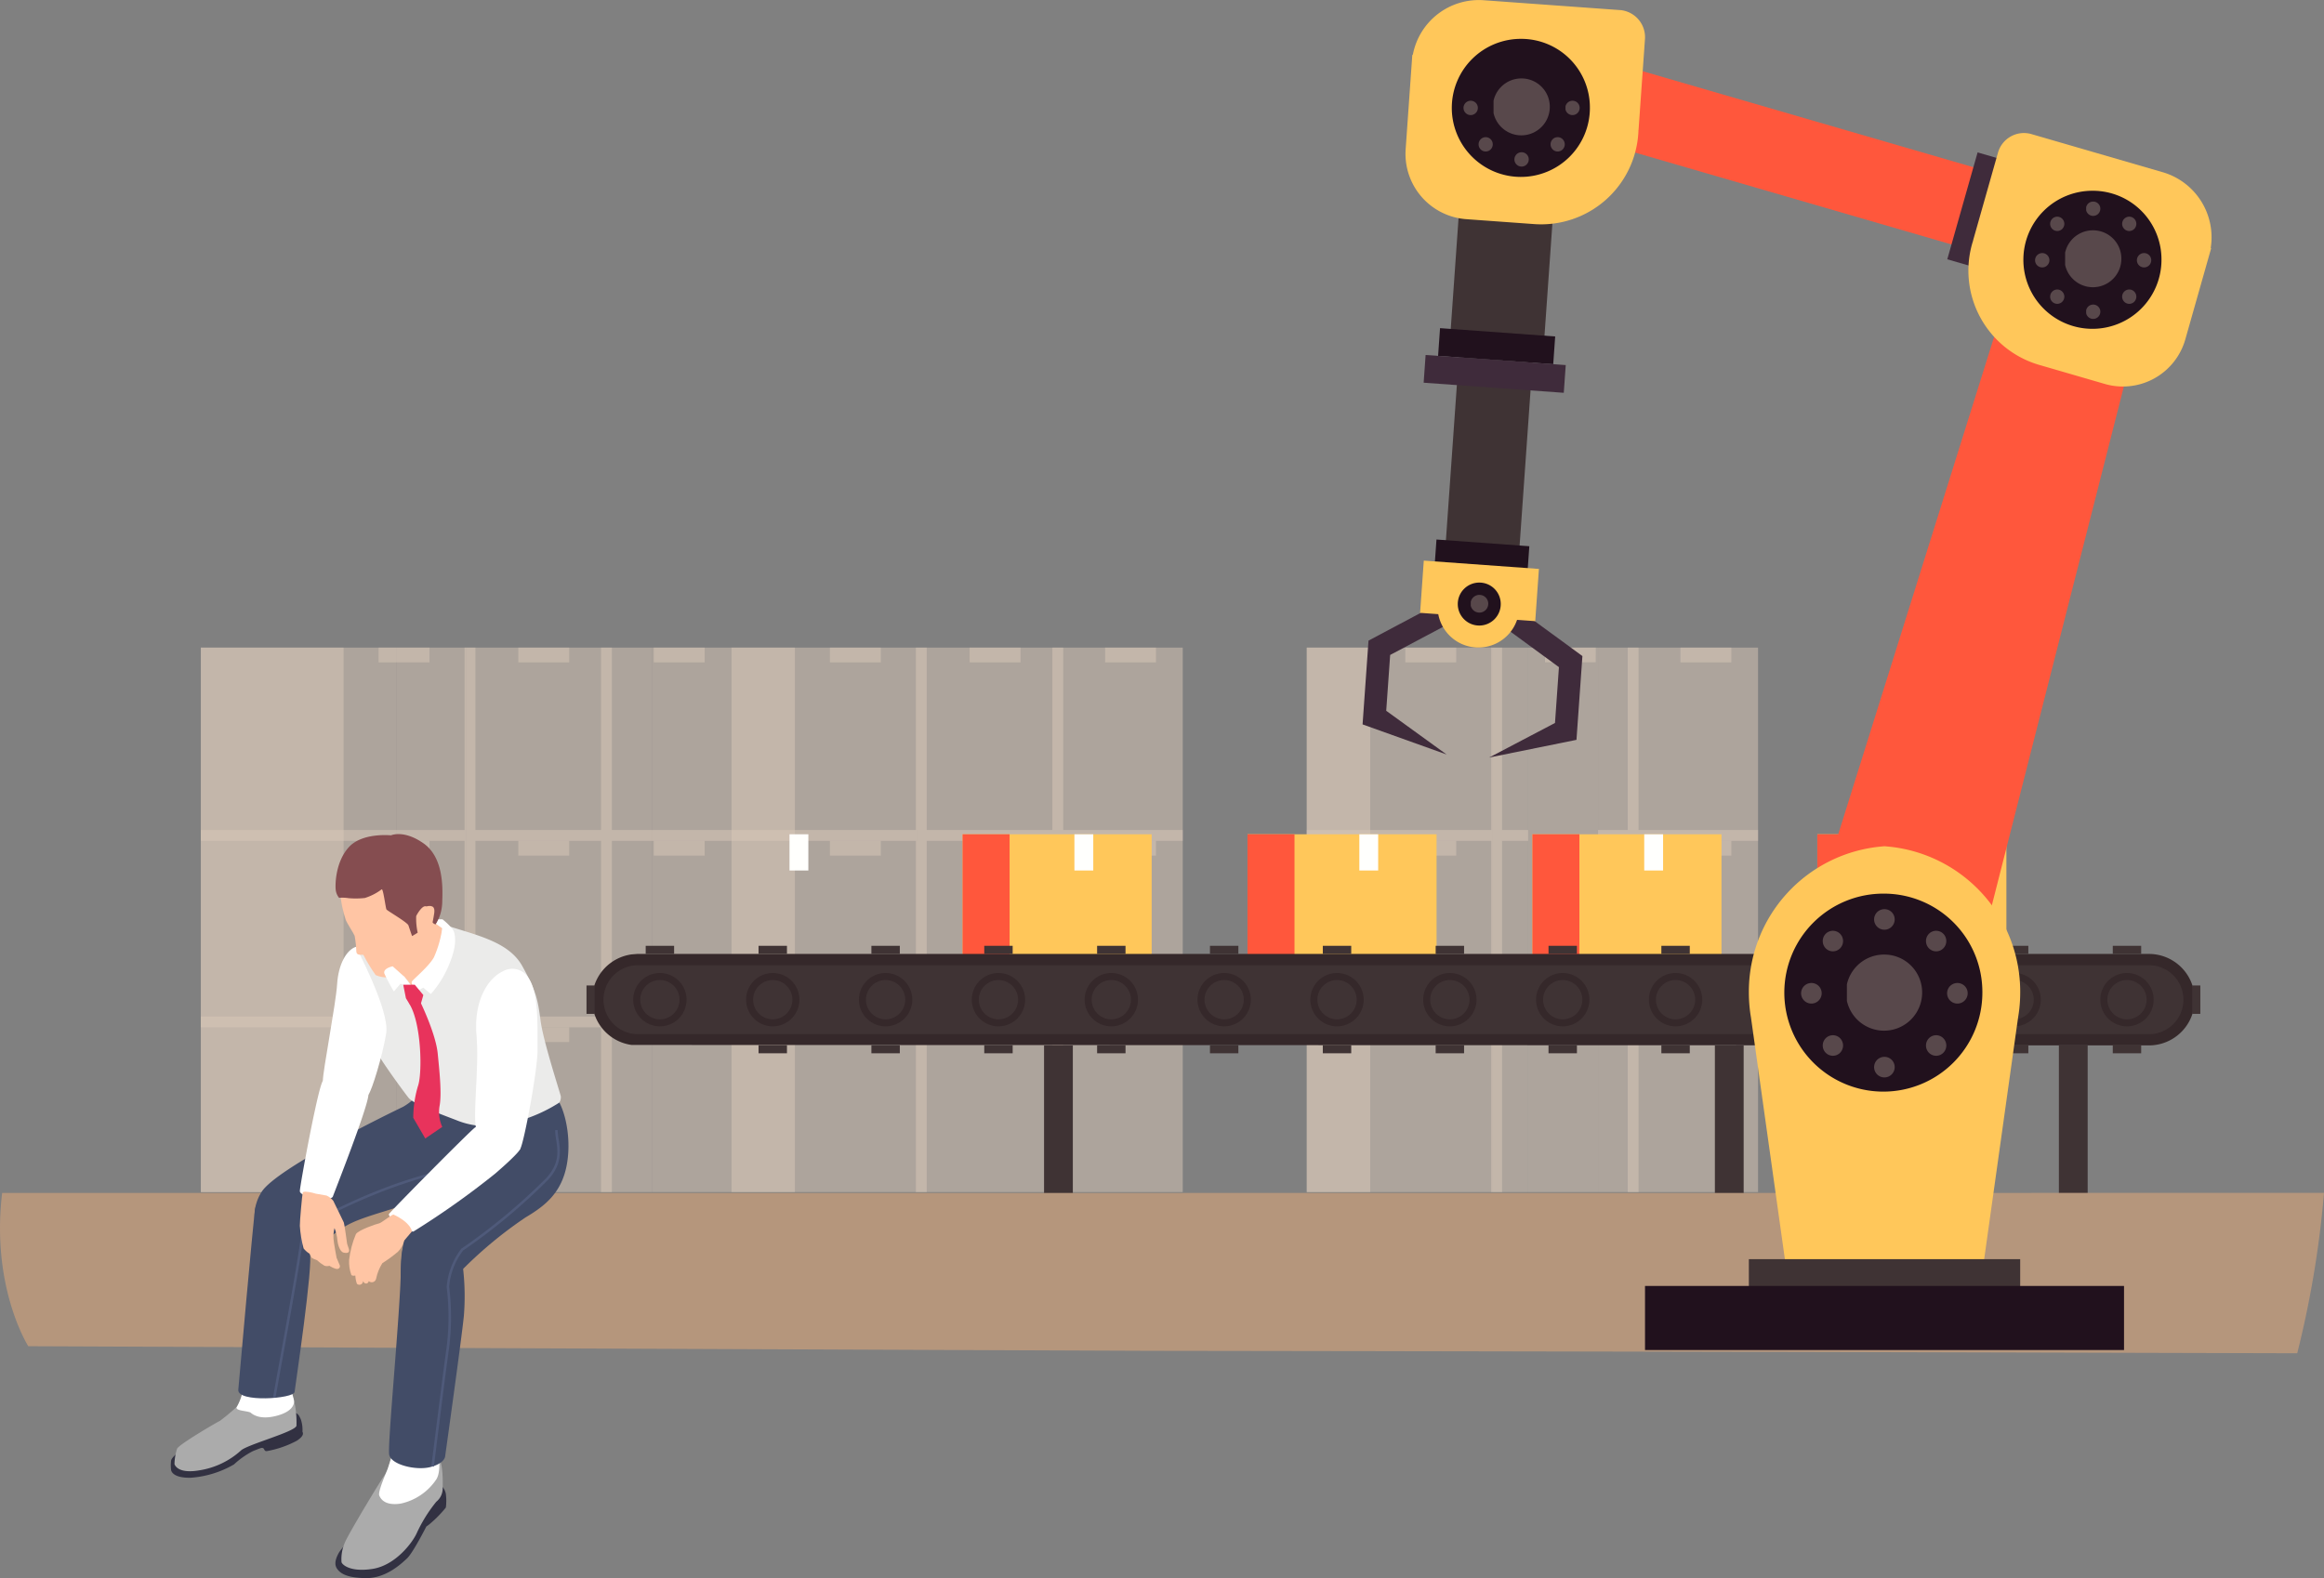
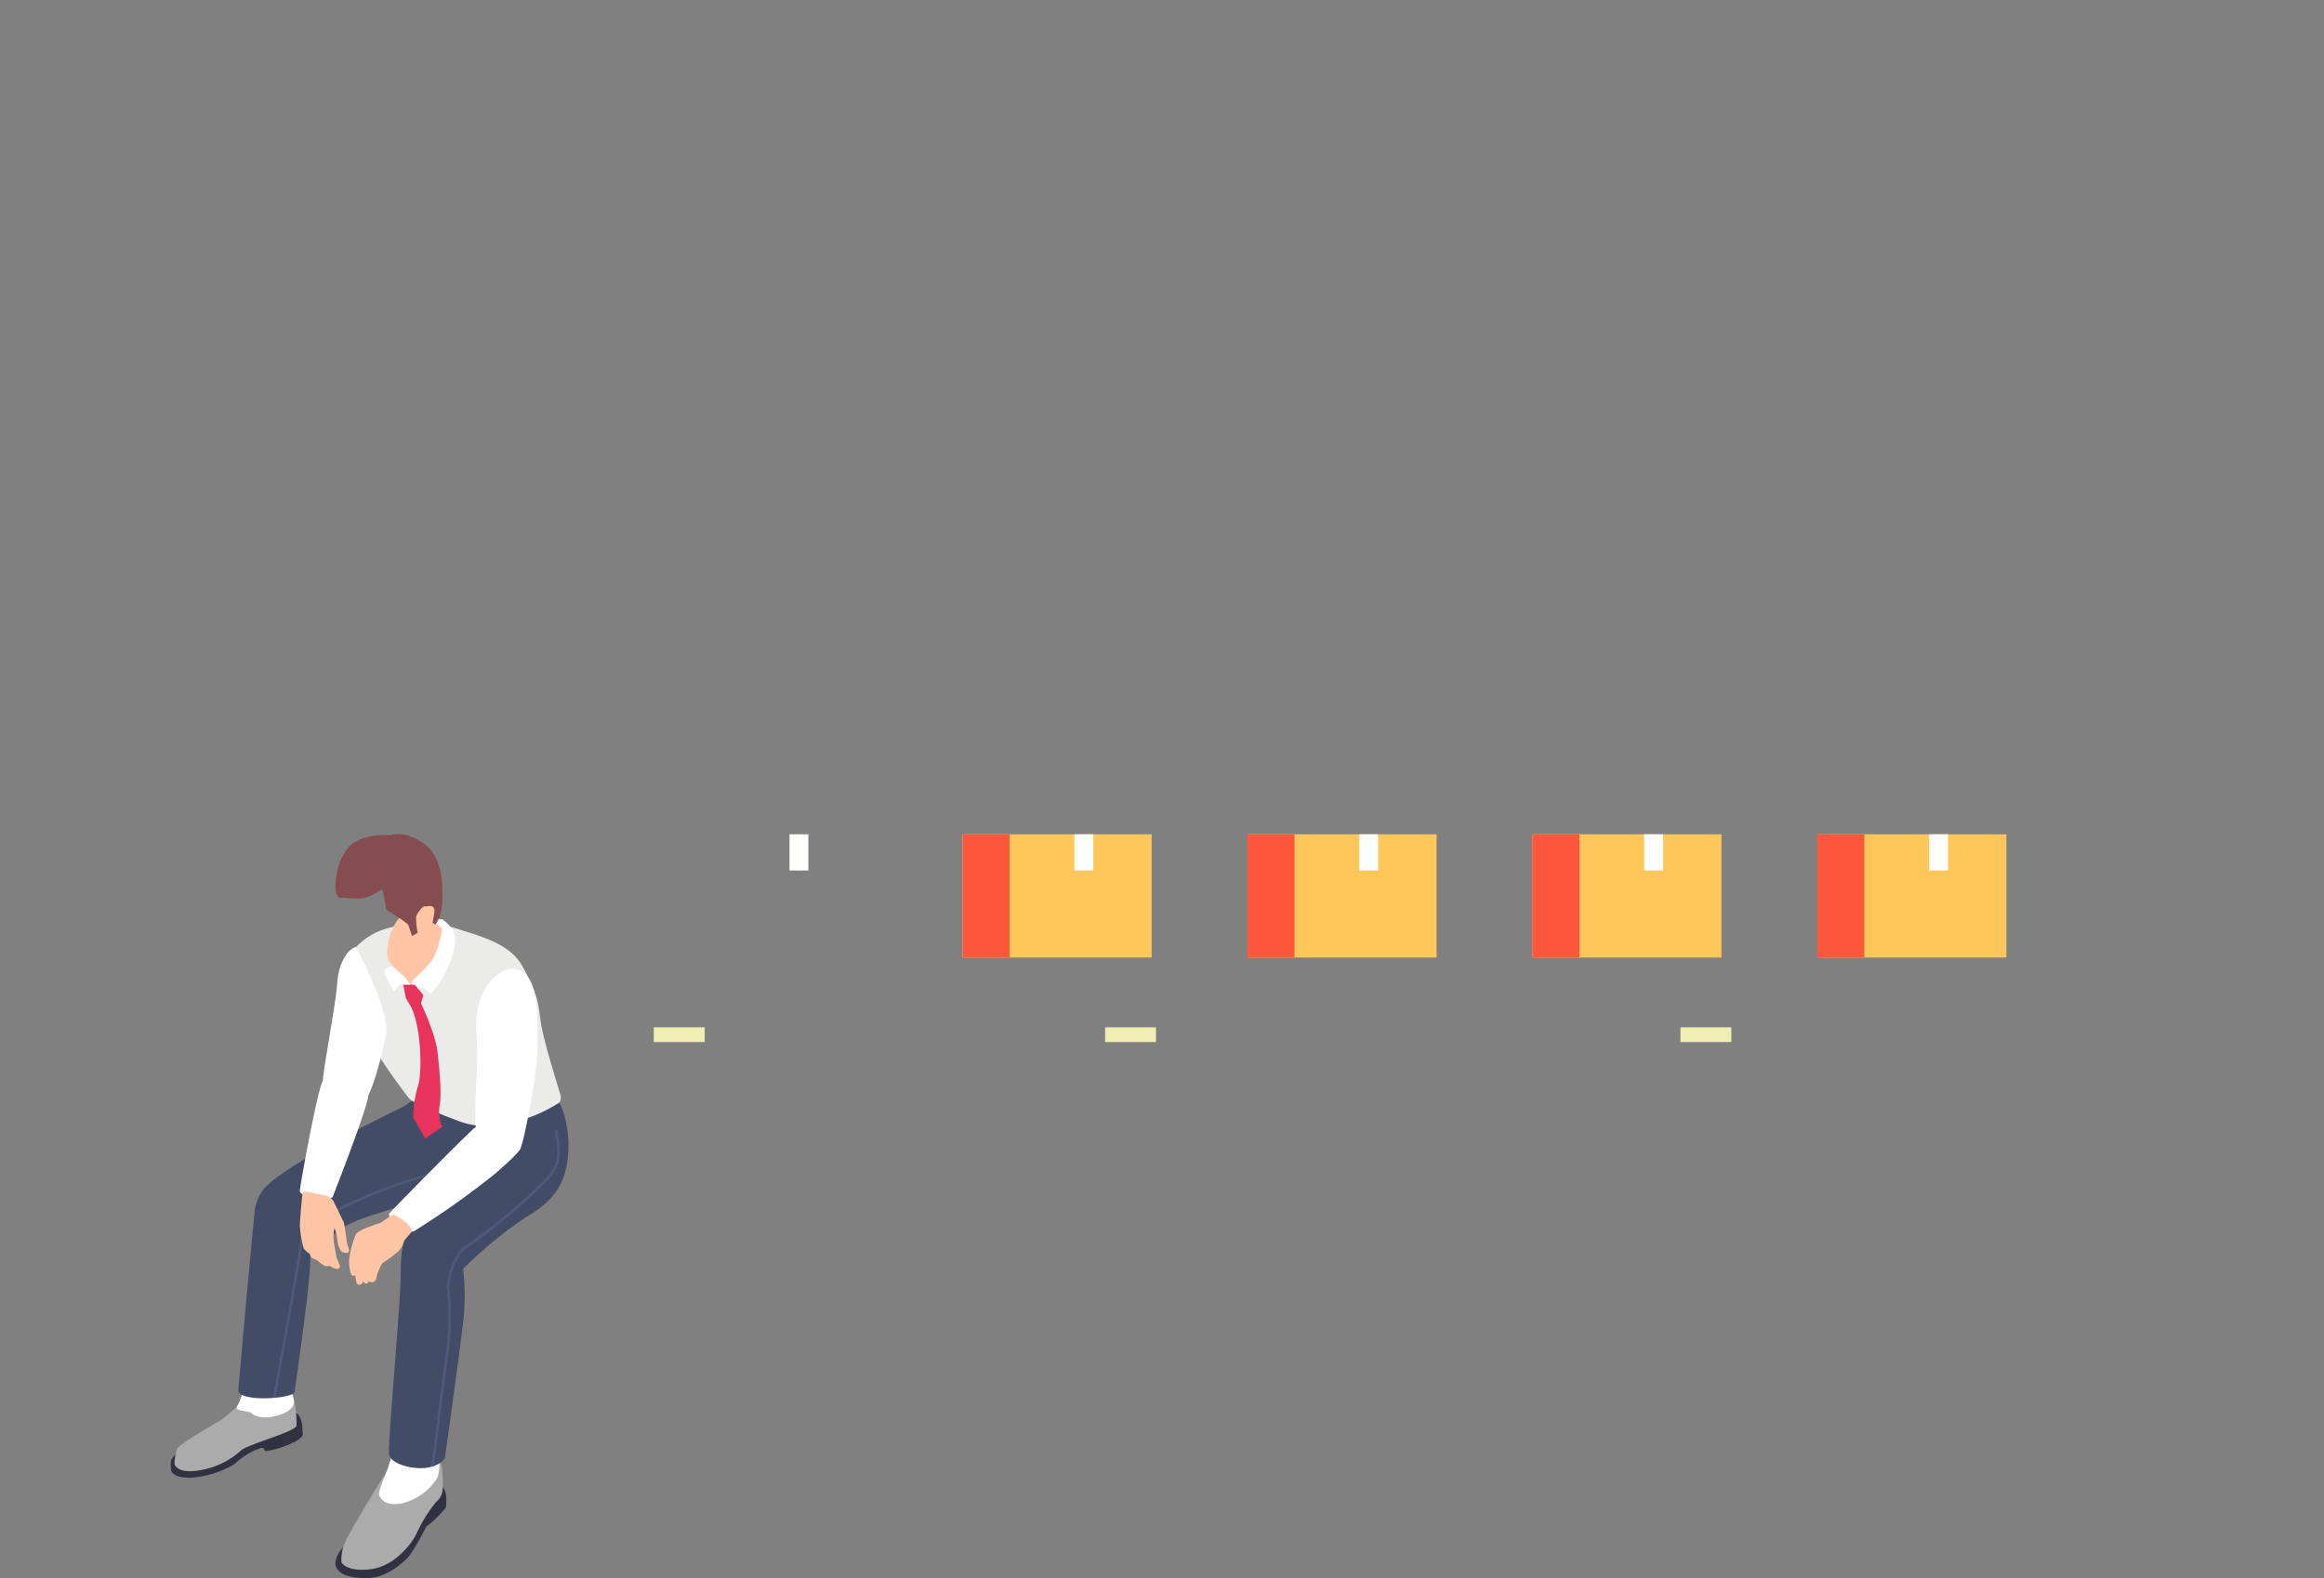
<svg xmlns="http://www.w3.org/2000/svg" xmlns:xlink="http://www.w3.org/1999/xlink" width="391.42" height="265.868" viewBox="0 0 391.42 265.868">
  <rect x="0" y="0" width="391.42" height="265.868" fill="#808080" stroke="none" />
  <defs>
    <clipPath id="clip-path">
      <rect id="長方形_1431" data-name="長方形 1431" width="391.42" height="227.984" fill="none" />
    </clipPath>
    <clipPath id="clip-path-2">
-       <rect id="長方形_1300" data-name="長方形 1300" width="391.42" height="227.983" fill="none" />
-     </clipPath>
+       </clipPath>
    <clipPath id="clip-path-3">
      <rect id="長方形_1278" data-name="長方形 1278" width="31.332" height="91.729" fill="none" />
    </clipPath>
    <clipPath id="clip-path-4">
      <rect id="長方形_1280" data-name="長方形 1280" width="44.68" height="91.729" fill="none" />
    </clipPath>
    <clipPath id="clip-path-5">
      <rect id="長方形_1281" data-name="長方形 1281" width="76.013" height="91.729" fill="none" />
    </clipPath>
    <clipPath id="clip-path-6">
      <rect id="長方形_1283" data-name="長方形 1283" width="10.687" height="91.729" fill="none" />
    </clipPath>
    <clipPath id="clip-path-7">
      <rect id="長方形_1285" data-name="長方形 1285" width="8.569" height="2.48" fill="none" />
    </clipPath>
    <clipPath id="clip-path-8">
      <rect id="長方形_1287" data-name="長方形 1287" width="8.57" height="2.48" fill="none" />
    </clipPath>
    <clipPath id="clip-path-16">
      <rect id="長方形_1303" data-name="長方形 1303" width="31.333" height="91.729" fill="none" />
    </clipPath>
    <clipPath id="clip-path-17">
      <rect id="長方形_1305" data-name="長方形 1305" width="5.958" height="91.729" fill="none" />
    </clipPath>
    <clipPath id="clip-path-18">
      <rect id="長方形_1307" data-name="長方形 1307" width="8.568" height="2.481" fill="none" />
    </clipPath>
    <clipPath id="clip-path-19">
      <rect id="長方形_1309" data-name="長方形 1309" width="26.95" height="91.729" fill="none" />
    </clipPath>
    <clipPath id="clip-path-20">
      <rect id="長方形_1310" data-name="長方形 1310" width="76.014" height="91.729" fill="none" />
    </clipPath>
    <clipPath id="clip-path-29">
      <rect id="長方形_1328" data-name="長方形 1328" width="32.908" height="91.729" fill="none" />
    </clipPath>
    <clipPath id="clip-path-30">
      <rect id="長方形_1330" data-name="長方形 1330" width="13.348" height="91.729" fill="none" />
    </clipPath>
    <clipPath id="clip-path-32">
      <rect id="長方形_1333" data-name="長方形 1333" width="89.362" height="91.729" fill="none" />
    </clipPath>
    <clipPath id="clip-path-33">
      <rect id="長方形_1335" data-name="長方形 1335" width="24.035" height="91.729" fill="none" />
    </clipPath>
    <clipPath id="clip-path-43">
      <rect id="長方形_1354" data-name="長方形 1354" width="11.771" height="91.729" fill="none" />
    </clipPath>
    <clipPath id="clip-path-44">
      <rect id="長方形_1356" data-name="長方形 1356" width="11.772" height="91.729" fill="none" />
    </clipPath>
    <clipPath id="clip-path-46">
      <rect id="長方形_1403" data-name="長方形 1403" width="12.672" height="12.823" fill="none" />
    </clipPath>
    <clipPath id="clip-path-47">
      <rect id="長方形_1404" data-name="長方形 1404" width="3.423" height="3.465" fill="none" />
    </clipPath>
    <clipPath id="clip-path-50">
      <rect id="長方形_1407" data-name="長方形 1407" width="3.425" height="3.465" fill="none" />
    </clipPath>
    <clipPath id="clip-path-55">
      <rect id="長方形_1412" data-name="長方形 1412" width="9.477" height="9.588" fill="none" />
    </clipPath>
    <clipPath id="clip-path-56">
      <rect id="長方形_1413" data-name="長方形 1413" width="9.475" height="9.588" fill="none" />
    </clipPath>
    <clipPath id="clip-path-57">
      <rect id="長方形_1414" data-name="長方形 1414" width="2.388" height="2.416" fill="none" />
    </clipPath>
    <clipPath id="clip-path-65">
      <rect id="長方形_1422" data-name="長方形 1422" width="2.948" height="2.983" fill="none" />
    </clipPath>
    <clipPath id="clip-path-66">
      <rect id="長方形_1423" data-name="長方形 1423" width="2.388" height="2.417" fill="none" />
    </clipPath>
    <clipPath id="clip-path-69">
      <rect id="長方形_1426" data-name="長方形 1426" width="2.388" height="2.415" fill="none" />
    </clipPath>
    <clipPath id="clip-path-71">
      <rect id="長方形_1141" data-name="長方形 1141" width="66.978" height="125.342" fill="none" />
    </clipPath>
    <clipPath id="clip-path-72">
      <path id="パス_4690" data-name="パス 4690" d="M12.66,33.94c-.073.234-.509,4.992-.476,5.562a18.647,18.647,0,0,0,.633,3.824,3.815,3.815,0,0,0,1,.885,6.981,6.981,0,0,0,.316.649,3.212,3.212,0,0,0,.931.441,7.375,7.375,0,0,0,1.265.933,1.384,1.384,0,0,0,.837.016s.949.617,1.408.523a.459.459,0,0,0,.348-.571l-.555-1.31s-.492-2.587-.519-3.24a5.89,5.89,0,0,1,.173-1.754,7.006,7.006,0,0,1,.491,2.086c.032.473.362,1.881,1.028,2.038s1.121.016.885-.648-.285-.869-.285-.869-.459-3.413-.553-3.556-1.486-3.131-1.77-3.644a2.863,2.863,0,0,0-1.138-.892l-1.832-.319a7.028,7.028,0,0,0-1.722-.332c-.291,0-.426.07-.459.178" transform="translate(-12.182 -33.762)" fill="none" />
    </clipPath>
    <linearGradient id="linear-gradient" x1="-2.552" y1="4.967" x2="-2.343" y2="4.967" gradientUnits="objectBoundingBox">
      <stop offset="0" stop-color="#ffdba7" />
      <stop offset="1" stop-color="#ffc5a4" />
    </linearGradient>
    <clipPath id="clip-path-73">
      <path id="パス_4691" data-name="パス 4691" d="M21.876,37.418c-.348.046-3.54,1.137-3.9,1.816a15.569,15.569,0,0,0-1.138,4.314,6.386,6.386,0,0,0,.378,2.56c.175.205.666.095.666.095a4.846,4.846,0,0,0,.268,1.39.611.611,0,0,0,1.028-.473c.284.7.947.426.947.016a.758.758,0,0,0,1.263-.428,7.93,7.93,0,0,1,1.044-2.591,23.384,23.384,0,0,0,2.609-1.911A3.8,3.8,0,0,0,26.1,40.32l1.322-1.558s-.125-1.438-3.128-2.846c-.426.112-2.07,1.454-2.418,1.5" transform="translate(-16.832 -35.916)" fill="none" />
    </clipPath>
    <linearGradient id="linear-gradient-2" x1="-2.826" y1="5.126" x2="-2.658" y2="5.126" xlink:href="#linear-gradient" />
    <clipPath id="clip-path-74">
      <path id="パス_4692" data-name="パス 4692" d="M24.873,21.09c0,.007,0,0,0-.005l0,.005m-4.173-4.8a8.636,8.636,0,0,0,2.625,2.685,11.085,11.085,0,0,1,1.545,2.111c-.023-.087.687-.061.687-.061a13.788,13.788,0,0,1,1.863-3.579,13.267,13.267,0,0,0,2.289-6.657A5.761,5.761,0,0,1,26.9,6.457c-6.259,1.171-7.018,8.44-6.2,9.832" transform="translate(-20.428 -6.457)" fill="none" />
    </clipPath>
    <linearGradient id="linear-gradient-3" x1="-3.652" y1="7.775" x2="-3.471" y2="7.775" xlink:href="#linear-gradient" />
    <clipPath id="clip-path-75">
-       <path id="パス_4693" data-name="パス 4693" d="M21.54,2.544c-1.613.191-5.66,3.067-5.565,5.091a20.2,20.2,0,0,0,.949,4.773c.189.567,1.358,2.305,1.52,2.748a18.729,18.729,0,0,1,.282,2.66c.048.557.576.542.915.528.157-.007.275-.012.285.037a28.474,28.474,0,0,0,2.054,3.381,4.626,4.626,0,0,0,2.245.378c.507-.127,5.469-4.646,5.753-6.038s-1.517-7.772-2.15-8.754c0,0-4.505-4.81-6.2-4.81a.764.764,0,0,0-.093.005" transform="translate(-15.973 -2.539)" fill="none" />
-     </clipPath>
+       </clipPath>
    <linearGradient id="linear-gradient-4" x1="-1.975" y1="6.123" x2="-1.851" y2="6.123" xlink:href="#linear-gradient" />
    <clipPath id="clip-path-77">
      <path id="パス_4695" data-name="パス 4695" d="M23.657,7.876c.253.821.253,2.277.567,2.687.287.252,1.117.284,1.333-.98s.575-2.339,0-2.687a.949.949,0,0,0-.489-.112c-.687,0-1.609.45-1.411,1.092" transform="translate(-23.63 -6.784)" fill="none" />
    </clipPath>
    <linearGradient id="linear-gradient-5" x1="-15.71" y1="27.857" x2="-15.043" y2="27.857" xlink:href="#linear-gradient" />
  </defs>
  <g id="img_nayami_sp2" transform="translate(-6983.417 -1587.662)">
    <g id="img_nayami_sp2-2" data-name="img_nayami_sp2" transform="translate(6983.417 1587.662)">
      <g id="グループ_1682" data-name="グループ 1682" clip-path="url(#clip-path)">
        <g id="グループ_1517" data-name="グループ 1517" transform="translate(0 0.001)">
          <g id="グループ_1516" data-name="グループ 1516" clip-path="url(#clip-path-2)">
            <g id="グループ_1482" data-name="グループ 1482" transform="translate(123.188 109.11)" opacity="0.5" style="mix-blend-mode: multiply;isolation: isolate">
              <g id="グループ_1481" data-name="グループ 1481">
                <g id="グループ_1480" data-name="グループ 1480" clip-path="url(#clip-path-3)">
                  <rect id="長方形_1277" data-name="長方形 1277" width="31.332" height="91.729" transform="translate(0)" fill="#d9c8b8" />
                </g>
              </g>
            </g>
            <g id="グループ_1485" data-name="グループ 1485" transform="translate(154.521 109.11)" opacity="0.5" style="mix-blend-mode: multiply;isolation: isolate">
              <g id="グループ_1484" data-name="グループ 1484">
                <g id="グループ_1483" data-name="グループ 1483" clip-path="url(#clip-path-4)">
                  <rect id="長方形_1279" data-name="長方形 1279" width="44.68" height="91.729" transform="translate(0)" fill="#d9c8b8" />
                </g>
              </g>
            </g>
            <g id="グループ_1488" data-name="グループ 1488" transform="translate(123.188 109.11)" opacity="0.5" style="mix-blend-mode: multiply;isolation: isolate">
              <g id="グループ_1487" data-name="グループ 1487">
                <g id="グループ_1486" data-name="グループ 1486" clip-path="url(#clip-path-5)">
                  <path id="パス_4722" data-name="パス 4722" d="M707.9,592.234v-1.825h-20.13V559.68h-1.825v30.729H664.781V559.68h-1.825v30.729H631.885v1.825h31.071v29.588H631.885v1.825h31.071v27.761h1.825V623.647h21.162v27.761h1.825V623.647H707.9v-1.825h-20.13V592.234Zm-21.955,29.588H664.781V592.234h21.162Z" transform="translate(-631.885 -559.68)" fill="#d9c8b8" />
                </g>
              </g>
            </g>
            <g id="グループ_1491" data-name="グループ 1491" transform="translate(123.188 109.11)" opacity="0.5" style="mix-blend-mode: multiply;isolation: isolate">
              <g id="グループ_1490" data-name="グループ 1490">
                <g id="グループ_1489" data-name="グループ 1489" clip-path="url(#clip-path-6)">
                  <rect id="長方形_1282" data-name="長方形 1282" width="10.687" height="91.729" fill="#d9c8b8" />
                </g>
              </g>
            </g>
            <g id="グループ_1494" data-name="グループ 1494" transform="translate(139.782 109.111)" opacity="0.5" style="mix-blend-mode: multiply;isolation: isolate">
              <g id="グループ_1493" data-name="グループ 1493">
                <g id="グループ_1492" data-name="グループ 1492" clip-path="url(#clip-path-7)">
                  <rect id="長方形_1284" data-name="長方形 1284" width="8.57" height="2.48" transform="translate(0 0)" fill="#d9c8b8" />
                </g>
              </g>
            </g>
            <g id="グループ_1497" data-name="グループ 1497" transform="translate(163.31 109.111)" opacity="0.5" style="mix-blend-mode: multiply;isolation: isolate">
              <g id="グループ_1496" data-name="グループ 1496">
                <g id="グループ_1495" data-name="グループ 1495" clip-path="url(#clip-path-8)">
                  <rect id="長方形_1286" data-name="長方形 1286" width="8.57" height="2.48" transform="translate(0 0)" fill="#d9c8b8" />
                </g>
              </g>
            </g>
            <g id="グループ_1500" data-name="グループ 1500" transform="translate(186.128 109.111)" opacity="0.5" style="mix-blend-mode: multiply;isolation: isolate">
              <g id="グループ_1499" data-name="グループ 1499">
                <g id="グループ_1498" data-name="グループ 1498" clip-path="url(#clip-path-7)">
                  <rect id="長方形_1288" data-name="長方形 1288" width="8.57" height="2.48" transform="translate(0 0)" fill="#d9c8b8" />
                </g>
              </g>
            </g>
            <g id="グループ_1503" data-name="グループ 1503" transform="translate(139.782 141.664)" opacity="0.5" style="mix-blend-mode: multiply;isolation: isolate">
              <g id="グループ_1502" data-name="グループ 1502">
                <g id="グループ_1501" data-name="グループ 1501" clip-path="url(#clip-path-7)">
                  <rect id="長方形_1290" data-name="長方形 1290" width="8.57" height="2.48" fill="#d9c8b8" />
                </g>
              </g>
            </g>
            <g id="グループ_1506" data-name="グループ 1506" transform="translate(163.31 141.664)" opacity="0.5" style="mix-blend-mode: multiply;isolation: isolate">
              <g id="グループ_1505" data-name="グループ 1505">
                <g id="グループ_1504" data-name="グループ 1504" clip-path="url(#clip-path-8)">
                  <rect id="長方形_1292" data-name="長方形 1292" width="8.57" height="2.48" fill="#d9c8b8" />
                </g>
              </g>
            </g>
            <g id="グループ_1509" data-name="グループ 1509" transform="translate(186.128 141.664)" opacity="0.5" style="mix-blend-mode: multiply;isolation: isolate">
              <g id="グループ_1508" data-name="グループ 1508">
                <g id="グループ_1507" data-name="グループ 1507" clip-path="url(#clip-path-7)">
                  <rect id="長方形_1294" data-name="長方形 1294" width="8.57" height="2.48" fill="#d9c8b8" />
                </g>
              </g>
            </g>
            <g id="グループ_1512" data-name="グループ 1512" transform="translate(139.782 173.077)" opacity="0.5" style="mix-blend-mode: multiply;isolation: isolate">
              <g id="グループ_1511" data-name="グループ 1511">
                <g id="グループ_1510" data-name="グループ 1510" clip-path="url(#clip-path-7)">
                  <rect id="長方形_1296" data-name="長方形 1296" width="8.57" height="2.48" transform="translate(0 0)" fill="#d9c8b8" />
                </g>
              </g>
            </g>
            <g id="グループ_1515" data-name="グループ 1515" transform="translate(163.31 173.077)" opacity="0.5" style="mix-blend-mode: multiply;isolation: isolate">
              <g id="グループ_1514" data-name="グループ 1514">
                <g id="グループ_1513" data-name="グループ 1513" clip-path="url(#clip-path-8)">
                  <rect id="長方形_1298" data-name="長方形 1298" width="8.57" height="2.48" transform="translate(0 0)" fill="#d9c8b8" />
                </g>
              </g>
            </g>
          </g>
        </g>
        <rect id="長方形_1301" data-name="長方形 1301" width="8.57" height="2.48" transform="translate(186.128 173.078)" fill="#efefb4" />
        <g id="グループ_1555" data-name="グループ 1555" transform="translate(0 0.001)">
          <g id="グループ_1554" data-name="グループ 1554" clip-path="url(#clip-path-2)">
            <g id="グループ_1520" data-name="グループ 1520" transform="translate(220.092 109.11)" opacity="0.5" style="mix-blend-mode: multiply;isolation: isolate">
              <g id="グループ_1519" data-name="グループ 1519">
                <g id="グループ_1518" data-name="グループ 1518" clip-path="url(#clip-path-16)">
                  <rect id="長方形_1302" data-name="長方形 1302" width="31.332" height="91.729" transform="translate(0)" fill="#d9c8b8" />
                </g>
              </g>
            </g>
            <g id="グループ_1523" data-name="グループ 1523" transform="translate(251.424 109.11)" opacity="0.5" style="mix-blend-mode: multiply;isolation: isolate">
              <g id="グループ_1522" data-name="グループ 1522">
                <g id="グループ_1521" data-name="グループ 1521" clip-path="url(#clip-path-17)">
                  <rect id="長方形_1304" data-name="長方形 1304" width="5.958" height="91.729" transform="translate(-0.001)" fill="#d9c8b8" />
                </g>
              </g>
            </g>
            <g id="グループ_1526" data-name="グループ 1526" transform="translate(260.215 109.11)" opacity="0.5" style="mix-blend-mode: multiply;isolation: isolate">
              <g id="グループ_1525" data-name="グループ 1525">
                <g id="グループ_1524" data-name="グループ 1524" clip-path="url(#clip-path-18)">
                  <rect id="長方形_1306" data-name="長方形 1306" width="8.569" height="2.481" transform="translate(-0.001)" fill="#d9c8b8" />
                </g>
              </g>
            </g>
            <g id="グループ_1529" data-name="グループ 1529" transform="translate(269.153 109.11)" opacity="0.5" style="mix-blend-mode: multiply;isolation: isolate">
              <g id="グループ_1528" data-name="グループ 1528">
                <g id="グループ_1527" data-name="グループ 1527" clip-path="url(#clip-path-19)">
                  <rect id="長方形_1308" data-name="長方形 1308" width="26.951" height="91.729" transform="translate(-0.001)" fill="#d9c8b8" />
                </g>
              </g>
            </g>
            <g id="グループ_1532" data-name="グループ 1532" transform="translate(220.092 109.11)" opacity="0.5" style="mix-blend-mode: multiply;isolation: isolate">
              <g id="グループ_1531" data-name="グループ 1531">
                <g id="グループ_1530" data-name="グループ 1530" clip-path="url(#clip-path-20)">
                  <path id="パス_4723" data-name="パス 4723" d="M1387.429,559.68H1385.6v30.729h-5v1.825h5v29.588h-5v1.825h5v27.761h1.825V623.647h20.13v-1.825h-20.13V592.234h20.13v-1.825h-20.13Z" transform="translate(-1331.546 -559.68)" fill="#d9c8b8" />
                  <path id="パス_4724" data-name="パス 4724" d="M1161.846,559.68h-1.825v30.729h-31.071v1.825h31.071v29.588h-31.071v1.825h31.071v27.761h1.825V623.647h4.394v-1.825h-4.394V592.234h4.394v-1.825h-4.394Z" transform="translate(-1128.95 -559.68)" fill="#d9c8b8" />
                </g>
              </g>
            </g>
            <g id="グループ_1535" data-name="グループ 1535" transform="translate(220.092 109.11)" opacity="0.5" style="mix-blend-mode: multiply;isolation: isolate">
              <g id="グループ_1534" data-name="グループ 1534">
                <g id="グループ_1533" data-name="グループ 1533" clip-path="url(#clip-path-6)">
                  <rect id="長方形_1311" data-name="長方形 1311" width="10.687" height="91.729" transform="translate(0)" fill="#d9c8b8" />
                </g>
              </g>
            </g>
            <g id="グループ_1538" data-name="グループ 1538" transform="translate(236.686 109.111)" opacity="0.5" style="mix-blend-mode: multiply;isolation: isolate">
              <g id="グループ_1537" data-name="グループ 1537">
                <g id="グループ_1536" data-name="グループ 1536" clip-path="url(#clip-path-8)">
                  <rect id="長方形_1313" data-name="長方形 1313" width="8.57" height="2.48" transform="translate(0 0)" fill="#d9c8b8" />
                </g>
              </g>
            </g>
            <g id="グループ_1541" data-name="グループ 1541" transform="translate(260.215 109.11)" opacity="0.5" style="mix-blend-mode: multiply;isolation: isolate">
              <g id="グループ_1540" data-name="グループ 1540">
                <g id="グループ_1539" data-name="グループ 1539" clip-path="url(#clip-path-18)">
                  <rect id="長方形_1315" data-name="長方形 1315" width="8.569" height="2.481" transform="translate(-0.001)" fill="#d9c8b8" />
                </g>
              </g>
            </g>
            <g id="グループ_1544" data-name="グループ 1544" transform="translate(283.032 109.111)" opacity="0.5" style="mix-blend-mode: multiply;isolation: isolate">
              <g id="グループ_1543" data-name="グループ 1543">
                <g id="グループ_1542" data-name="グループ 1542" clip-path="url(#clip-path-8)">
                  <rect id="長方形_1317" data-name="長方形 1317" width="8.57" height="2.48" transform="translate(0 0)" fill="#d9c8b8" />
                </g>
              </g>
            </g>
            <g id="グループ_1547" data-name="グループ 1547" transform="translate(236.686 141.664)" opacity="0.5" style="mix-blend-mode: multiply;isolation: isolate">
              <g id="グループ_1546" data-name="グループ 1546">
                <g id="グループ_1545" data-name="グループ 1545" clip-path="url(#clip-path-8)">
                  <rect id="長方形_1319" data-name="長方形 1319" width="8.57" height="2.48" transform="translate(0)" fill="#d9c8b8" />
                </g>
              </g>
            </g>
            <g id="グループ_1550" data-name="グループ 1550" transform="translate(283.032 141.664)" opacity="0.5" style="mix-blend-mode: multiply;isolation: isolate">
              <g id="グループ_1549" data-name="グループ 1549">
                <g id="グループ_1548" data-name="グループ 1548" clip-path="url(#clip-path-8)">
                  <rect id="長方形_1321" data-name="長方形 1321" width="8.57" height="2.48" transform="translate(0)" fill="#d9c8b8" />
                </g>
              </g>
            </g>
            <g id="グループ_1553" data-name="グループ 1553" transform="translate(236.686 173.077)" opacity="0.5" style="mix-blend-mode: multiply;isolation: isolate">
              <g id="グループ_1552" data-name="グループ 1552">
                <g id="グループ_1551" data-name="グループ 1551" clip-path="url(#clip-path-8)">
                  <rect id="長方形_1323" data-name="長方形 1323" width="8.57" height="2.48" transform="translate(0 0)" fill="#d9c8b8" />
                </g>
              </g>
            </g>
          </g>
        </g>
        <rect id="長方形_1326" data-name="長方形 1326" width="8.57" height="2.48" transform="translate(283.032 173.078)" fill="#efefb4" />
        <g id="グループ_1596" data-name="グループ 1596" transform="translate(0 0.001)">
          <g id="グループ_1595" data-name="グループ 1595" clip-path="url(#clip-path-2)">
            <g id="グループ_1558" data-name="グループ 1558" transform="translate(33.827 109.11)" opacity="0.5" style="mix-blend-mode: multiply;isolation: isolate">
              <g id="グループ_1557" data-name="グループ 1557">
                <g id="グループ_1556" data-name="グループ 1556" clip-path="url(#clip-path-29)">
                  <rect id="長方形_1327" data-name="長方形 1327" width="32.908" height="91.729" fill="#d9c8b8" />
                </g>
              </g>
            </g>
            <g id="グループ_1561" data-name="グループ 1561" transform="translate(109.84 109.11)" opacity="0.5" style="mix-blend-mode: multiply;isolation: isolate">
              <g id="グループ_1560" data-name="グループ 1560">
                <g id="グループ_1559" data-name="グループ 1559" clip-path="url(#clip-path-30)">
                  <rect id="長方形_1329" data-name="長方形 1329" width="13.348" height="91.729" fill="#d9c8b8" />
                </g>
              </g>
            </g>
            <g id="グループ_1564" data-name="グループ 1564" transform="translate(78.507 109.11)" opacity="0.5" style="mix-blend-mode: multiply;isolation: isolate">
              <g id="グループ_1563" data-name="グループ 1563">
                <g id="グループ_1562" data-name="グループ 1562" clip-path="url(#clip-path-3)">
                  <rect id="長方形_1331" data-name="長方形 1331" width="31.332" height="91.729" fill="#d9c8b8" />
                </g>
              </g>
            </g>
            <g id="グループ_1567" data-name="グループ 1567" transform="translate(33.827 109.111)" opacity="0.5" style="mix-blend-mode: multiply;isolation: isolate">
              <g id="グループ_1566" data-name="グループ 1566">
                <g id="グループ_1565" data-name="グループ 1565" clip-path="url(#clip-path-32)">
                  <path id="パス_4725" data-name="パス 4725" d="M242.744,559.682h-1.826V590.41H219.757V559.682h-1.825V590.41H173.512v1.826h44.419v29.588H173.512v1.825h44.419v27.762h1.825V623.648h21.162v27.762h1.826V623.648h20.13v-1.825h-20.13V592.236h20.13V590.41h-20.13Zm-1.826,62.141H219.757V592.236h21.162Z" transform="translate(-173.512 -559.682)" fill="#d9c8b8" />
                </g>
              </g>
            </g>
            <g id="グループ_1570" data-name="グループ 1570" transform="translate(33.827 109.111)" opacity="0.5" style="mix-blend-mode: multiply;isolation: isolate">
              <g id="グループ_1569" data-name="グループ 1569">
                <g id="グループ_1568" data-name="グループ 1568" clip-path="url(#clip-path-33)">
                  <rect id="長方形_1334" data-name="長方形 1334" width="24.035" height="91.729" transform="translate(0 0)" fill="#d9c8b8" />
                </g>
              </g>
            </g>
            <g id="グループ_1573" data-name="グループ 1573" transform="translate(63.769 109.111)" opacity="0.5" style="mix-blend-mode: multiply;isolation: isolate">
              <g id="グループ_1572" data-name="グループ 1572">
                <g id="グループ_1571" data-name="グループ 1571" clip-path="url(#clip-path-7)">
                  <rect id="長方形_1336" data-name="長方形 1336" width="8.57" height="2.48" transform="translate(0 0)" fill="#d9c8b8" />
                </g>
              </g>
            </g>
            <g id="グループ_1576" data-name="グループ 1576" transform="translate(87.297 109.111)" opacity="0.5" style="mix-blend-mode: multiply;isolation: isolate">
              <g id="グループ_1575" data-name="グループ 1575">
                <g id="グループ_1574" data-name="グループ 1574" clip-path="url(#clip-path-8)">
                  <rect id="長方形_1338" data-name="長方形 1338" width="8.57" height="2.48" transform="translate(0 0)" fill="#d9c8b8" />
                </g>
              </g>
            </g>
            <g id="グループ_1579" data-name="グループ 1579" transform="translate(110.115 109.111)" opacity="0.5" style="mix-blend-mode: multiply;isolation: isolate">
              <g id="グループ_1578" data-name="グループ 1578">
                <g id="グループ_1577" data-name="グループ 1577" clip-path="url(#clip-path-7)">
                  <rect id="長方形_1340" data-name="長方形 1340" width="8.57" height="2.48" transform="translate(0 0)" fill="#d9c8b8" />
                </g>
              </g>
            </g>
            <g id="グループ_1582" data-name="グループ 1582" transform="translate(63.769 141.664)" opacity="0.5" style="mix-blend-mode: multiply;isolation: isolate">
              <g id="グループ_1581" data-name="グループ 1581">
                <g id="グループ_1580" data-name="グループ 1580" clip-path="url(#clip-path-7)">
                  <rect id="長方形_1342" data-name="長方形 1342" width="8.57" height="2.48" fill="#d9c8b8" />
                </g>
              </g>
            </g>
            <g id="グループ_1585" data-name="グループ 1585" transform="translate(87.297 141.664)" opacity="0.5" style="mix-blend-mode: multiply;isolation: isolate">
              <g id="グループ_1584" data-name="グループ 1584">
                <g id="グループ_1583" data-name="グループ 1583" clip-path="url(#clip-path-8)">
                  <rect id="長方形_1344" data-name="長方形 1344" width="8.57" height="2.48" fill="#d9c8b8" />
                </g>
              </g>
            </g>
            <g id="グループ_1588" data-name="グループ 1588" transform="translate(110.115 141.664)" opacity="0.5" style="mix-blend-mode: multiply;isolation: isolate">
              <g id="グループ_1587" data-name="グループ 1587">
                <g id="グループ_1586" data-name="グループ 1586" clip-path="url(#clip-path-7)">
                  <rect id="長方形_1346" data-name="長方形 1346" width="8.57" height="2.48" fill="#d9c8b8" />
                </g>
              </g>
            </g>
            <g id="グループ_1591" data-name="グループ 1591" transform="translate(63.769 173.077)" opacity="0.5" style="mix-blend-mode: multiply;isolation: isolate">
              <g id="グループ_1590" data-name="グループ 1590">
                <g id="グループ_1589" data-name="グループ 1589" clip-path="url(#clip-path-7)">
                  <rect id="長方形_1348" data-name="長方形 1348" width="8.57" height="2.48" transform="translate(0 0)" fill="#d9c8b8" />
                </g>
              </g>
            </g>
            <g id="グループ_1594" data-name="グループ 1594" transform="translate(87.297 173.077)" opacity="0.5" style="mix-blend-mode: multiply;isolation: isolate">
              <g id="グループ_1593" data-name="グループ 1593">
                <g id="グループ_1592" data-name="グループ 1592" clip-path="url(#clip-path-8)">
                  <rect id="長方形_1350" data-name="長方形 1350" width="8.57" height="2.48" transform="translate(0 0)" fill="#d9c8b8" />
                </g>
              </g>
            </g>
          </g>
        </g>
        <rect id="長方形_1353" data-name="長方形 1353" width="8.57" height="2.48" transform="translate(110.115 173.078)" fill="#efefb4" />
        <g id="グループ_1604" data-name="グループ 1604" transform="translate(0 0.001)">
          <g id="グループ_1603" data-name="グループ 1603" clip-path="url(#clip-path-2)">
            <g id="グループ_1599" data-name="グループ 1599" transform="translate(257.382 109.11)" opacity="0.5" style="mix-blend-mode: multiply;isolation: isolate">
              <g id="グループ_1598" data-name="グループ 1598">
                <g id="グループ_1597" data-name="グループ 1597" clip-path="url(#clip-path-43)">
                  <path id="パス_4726" data-name="パス 4726" d="M1331.63,562.161h-8.569V559.68h-2.832v91.728H1332V559.68h-.369Z" transform="translate(-1320.228 -559.68)" fill="#d9c8b8" />
                </g>
              </g>
            </g>
            <g id="グループ_1602" data-name="グループ 1602" transform="translate(66.735 109.11)" opacity="0.5" style="mix-blend-mode: multiply;isolation: isolate">
              <g id="グループ_1601" data-name="グループ 1601">
                <g id="グループ_1600" data-name="グループ 1600" clip-path="url(#clip-path-44)">
                  <rect id="長方形_1355" data-name="長方形 1355" width="11.772" height="91.729" fill="#d9c8b8" />
                </g>
              </g>
            </g>
          </g>
        </g>
        <rect id="長方形_1358" data-name="長方形 1358" width="31.843" height="20.761" transform="translate(306.084 140.554)" fill="#ffc75a" />
        <rect id="長方形_1359" data-name="長方形 1359" width="7.912" height="20.761" transform="translate(306.084 140.554)" fill="#ff573c" />
        <rect id="長方形_1360" data-name="長方形 1360" width="3.175" height="6.103" transform="translate(324.916 140.554)" fill="#fffffd" />
        <rect id="長方形_1361" data-name="長方形 1361" width="31.843" height="20.761" transform="translate(258.098 140.554)" fill="#ffc75a" />
        <rect id="長方形_1362" data-name="長方形 1362" width="7.912" height="20.761" transform="translate(258.098 140.554)" fill="#ff573c" />
        <rect id="長方形_1363" data-name="長方形 1363" width="3.175" height="6.103" transform="translate(276.931 140.554)" fill="#fffffd" />
        <rect id="長方形_1364" data-name="長方形 1364" width="31.843" height="20.761" transform="translate(210.112 140.554)" fill="#ffc75a" />
        <rect id="長方形_1365" data-name="長方形 1365" width="7.912" height="20.761" transform="translate(210.112 140.554)" fill="#ff573c" />
        <rect id="長方形_1366" data-name="長方形 1366" width="3.175" height="6.103" transform="translate(228.945 140.554)" fill="#fffffd" />
        <rect id="長方形_1367" data-name="長方形 1367" width="31.843" height="20.761" transform="translate(162.127 140.554)" fill="#ffc75a" />
        <rect id="長方形_1368" data-name="長方形 1368" width="7.912" height="20.761" transform="translate(162.127 140.554)" fill="#ff573c" />
        <rect id="長方形_1369" data-name="長方形 1369" width="3.175" height="6.103" transform="translate(180.959 140.554)" fill="#fffffd" />
        <rect id="長方形_1370" data-name="長方形 1370" width="3.175" height="6.103" transform="translate(132.973 140.554)" fill="#fffffd" />
        <g id="グループ_1681" data-name="グループ 1681" transform="translate(0 0.001)">
          <g id="グループ_1680" data-name="グループ 1680" clip-path="url(#clip-path-2)">
            <path id="パス_4727" data-name="パス 4727" d="M777.72,829.236H523.107v0a6.755,6.755,0,0,0,0,13.507v0H777.72a6.756,6.756,0,1,0,0-13.513" transform="translate(-415.782 -667.575)" fill="#3f3334" />
            <path id="パス_4728" data-name="パス 4728" d="M551.561,840.856a4.491,4.491,0,1,0,4.491,4.491,4.491,4.491,0,0,0-4.491-4.491m0,7.8a3.306,3.306,0,1,1,3.306-3.306,3.306,3.306,0,0,1-3.306,3.306" transform="translate(-440.417 -676.93)" fill="#35282a" />
            <path id="パス_4729" data-name="パス 4729" d="M649.058,840.856a4.491,4.491,0,1,0,4.491,4.491,4.491,4.491,0,0,0-4.491-4.491m0,7.8a3.306,3.306,0,1,1,3.306-3.306,3.306,3.306,0,0,1-3.306,3.306" transform="translate(-518.907 -676.93)" fill="#35282a" />
            <path id="パス_4730" data-name="パス 4730" d="M746.555,840.856a4.491,4.491,0,1,0,4.491,4.491,4.491,4.491,0,0,0-4.491-4.491m0,7.8a3.306,3.306,0,1,1,3.306-3.306,3.306,3.306,0,0,1-3.306,3.306" transform="translate(-597.397 -676.93)" fill="#35282a" />
            <path id="パス_4731" data-name="パス 4731" d="M844.051,840.856a4.491,4.491,0,1,0,4.491,4.491,4.491,4.491,0,0,0-4.491-4.491m0,7.8a3.306,3.306,0,1,1,3.306-3.306,3.306,3.306,0,0,1-3.306,3.306" transform="translate(-675.886 -676.93)" fill="#35282a" />
            <path id="パス_4732" data-name="パス 4732" d="M941.547,840.856a4.491,4.491,0,1,0,4.491,4.491,4.491,4.491,0,0,0-4.491-4.491m0,7.8a3.306,3.306,0,1,1,3.306-3.306,3.306,3.306,0,0,1-3.306,3.306" transform="translate(-754.375 -676.93)" fill="#35282a" />
            <path id="パス_4733" data-name="パス 4733" d="M1039.044,840.856a4.491,4.491,0,1,0,4.491,4.491,4.491,4.491,0,0,0-4.491-4.491m0,7.8a3.306,3.306,0,1,1,3.306-3.306,3.306,3.306,0,0,1-3.306,3.306" transform="translate(-832.864 -676.93)" fill="#35282a" />
            <path id="パス_4734" data-name="パス 4734" d="M1136.54,840.856a4.491,4.491,0,1,0,4.491,4.491,4.491,4.491,0,0,0-4.491-4.491m0,7.8a3.306,3.306,0,1,1,3.306-3.306,3.306,3.306,0,0,1-3.306,3.306" transform="translate(-911.353 -676.93)" fill="#35282a" />
            <path id="パス_4735" data-name="パス 4735" d="M1234.037,840.856a4.491,4.491,0,1,0,4.491,4.491,4.491,4.491,0,0,0-4.491-4.491m0,7.8a3.306,3.306,0,1,1,3.306-3.306,3.306,3.306,0,0,1-3.306,3.306" transform="translate(-989.843 -676.93)" fill="#35282a" />
-             <path id="パス_4736" data-name="パス 4736" d="M1331.533,840.856a4.491,4.491,0,1,0,4.491,4.491,4.491,4.491,0,0,0-4.491-4.491m0,7.8a3.306,3.306,0,1,1,3.306-3.306,3.306,3.306,0,0,1-3.306,3.306" transform="translate(-1068.332 -676.93)" fill="#35282a" />
+             <path id="パス_4736" data-name="パス 4736" d="M1331.533,840.856a4.491,4.491,0,1,0,4.491,4.491,4.491,4.491,0,0,0-4.491-4.491m0,7.8" transform="translate(-1068.332 -676.93)" fill="#35282a" />
            <path id="パス_4737" data-name="パス 4737" d="M1429.029,840.856a4.491,4.491,0,1,0,4.491,4.491,4.491,4.491,0,0,0-4.491-4.491m0,7.8a3.306,3.306,0,1,1,3.306-3.306,3.306,3.306,0,0,1-3.306,3.306" transform="translate(-1146.821 -676.93)" fill="#35282a" />
            <path id="パス_4738" data-name="パス 4738" d="M1526.526,840.856a4.491,4.491,0,1,0,4.491,4.491,4.491,4.491,0,0,0-4.491-4.491m0,7.8a3.306,3.306,0,1,1,3.306-3.306,3.306,3.306,0,0,1-3.306,3.306" transform="translate(-1225.31 -676.93)" fill="#35282a" />
            <path id="パス_4739" data-name="パス 4739" d="M1624.022,840.856a4.491,4.491,0,1,0,4.491,4.491,4.491,4.491,0,0,0-4.491-4.491m0,7.8a3.306,3.306,0,1,1,3.306-3.306,3.306,3.306,0,0,1-3.306,3.306" transform="translate(-1303.799 -676.93)" fill="#35282a" />
            <path id="パス_4740" data-name="パス 4740" d="M1721.519,840.856a4.491,4.491,0,1,0,4.491,4.491,4.491,4.491,0,0,0-4.491-4.491m0,7.8a3.306,3.306,0,1,1,3.306-3.306,3.306,3.306,0,0,1-3.306,3.306" transform="translate(-1382.289 -676.93)" fill="#35282a" />
            <path id="パス_4741" data-name="パス 4741" d="M1819.015,840.856a4.491,4.491,0,1,0,4.491,4.491,4.491,4.491,0,0,0-4.491-4.491m0,7.8a3.306,3.306,0,1,1,3.306-3.306,3.306,3.306,0,0,1-3.306,3.306" transform="translate(-1460.777 -676.93)" fill="#35282a" />
            <path id="パス_4742" data-name="パス 4742" d="M773.8,824.372H519.19l-.948.076a7.7,7.7,0,0,0,0,15.257l255.561.076a7.7,7.7,0,0,0,0-15.409m0,13.513H519.374l-.167,0a5.806,5.806,0,0,1,0-11.61l.14,0H773.8a5.808,5.808,0,0,1,0,11.617" transform="translate(-411.865 -663.659)" fill="#35282a" />
            <rect id="長方形_1371" data-name="長方形 1371" width="4.785" height="1.37" transform="translate(108.752 159.343)" fill="#3f3334" />
            <rect id="長方形_1372" data-name="長方形 1372" width="4.785" height="1.37" transform="translate(127.759 159.343)" fill="#3f3334" />
            <rect id="長方形_1373" data-name="長方形 1373" width="4.785" height="1.37" transform="translate(146.766 159.343)" fill="#3f3334" />
            <rect id="長方形_1374" data-name="長方形 1374" width="4.785" height="1.37" transform="translate(165.773 159.343)" fill="#3f3334" />
-             <rect id="長方形_1375" data-name="長方形 1375" width="4.785" height="1.37" transform="translate(184.781 159.343)" fill="#3f3334" />
            <rect id="長方形_1376" data-name="長方形 1376" width="4.785" height="1.37" transform="translate(203.788 159.343)" fill="#3f3334" />
            <rect id="長方形_1377" data-name="長方形 1377" width="4.785" height="1.37" transform="translate(222.795 159.343)" fill="#3f3334" />
            <rect id="長方形_1378" data-name="長方形 1378" width="4.785" height="1.37" transform="translate(241.802 159.343)" fill="#3f3334" />
            <rect id="長方形_1379" data-name="長方形 1379" width="4.785" height="1.37" transform="translate(260.809 159.343)" fill="#3f3334" />
            <rect id="長方形_1380" data-name="長方形 1380" width="4.785" height="1.37" transform="translate(279.816 159.343)" fill="#3f3334" />
            <rect id="長方形_1381" data-name="長方形 1381" width="4.785" height="1.37" transform="translate(298.824 159.343)" fill="#3f3334" />
            <rect id="長方形_1382" data-name="長方形 1382" width="4.785" height="1.37" transform="translate(317.831 159.343)" fill="#3f3334" />
            <rect id="長方形_1383" data-name="長方形 1383" width="4.785" height="1.37" transform="translate(336.838 159.343)" fill="#3f3334" />
            <rect id="長方形_1384" data-name="長方形 1384" width="4.785" height="1.37" transform="translate(355.845 159.343)" fill="#3f3334" />
            <rect id="長方形_1385" data-name="長方形 1385" width="4.785" height="1.37" transform="translate(127.759 176.08)" fill="#3f3334" />
            <rect id="長方形_1386" data-name="長方形 1386" width="4.785" height="1.37" transform="translate(146.766 176.08)" fill="#3f3334" />
            <rect id="長方形_1387" data-name="長方形 1387" width="4.785" height="1.37" transform="translate(165.773 176.08)" fill="#3f3334" />
            <rect id="長方形_1388" data-name="長方形 1388" width="4.785" height="1.37" transform="translate(184.781 176.08)" fill="#3f3334" />
            <rect id="長方形_1389" data-name="長方形 1389" width="4.785" height="1.37" transform="translate(203.788 176.08)" fill="#3f3334" />
            <rect id="長方形_1390" data-name="長方形 1390" width="4.785" height="1.37" transform="translate(222.795 176.08)" fill="#3f3334" />
            <rect id="長方形_1391" data-name="長方形 1391" width="4.785" height="1.37" transform="translate(241.802 176.08)" fill="#3f3334" />
            <rect id="長方形_1392" data-name="長方形 1392" width="4.785" height="1.37" transform="translate(260.809 176.08)" fill="#3f3334" />
            <rect id="長方形_1393" data-name="長方形 1393" width="4.785" height="1.37" transform="translate(279.816 176.08)" fill="#3f3334" />
            <rect id="長方形_1394" data-name="長方形 1394" width="4.785" height="1.37" transform="translate(298.824 176.08)" fill="#3f3334" />
            <rect id="長方形_1395" data-name="長方形 1395" width="4.785" height="1.37" transform="translate(317.831 176.08)" fill="#3f3334" />
            <rect id="長方形_1396" data-name="長方形 1396" width="4.785" height="1.37" transform="translate(336.838 176.08)" fill="#3f3334" />
            <rect id="長方形_1397" data-name="長方形 1397" width="4.785" height="1.37" transform="translate(355.845 176.08)" fill="#3f3334" />
            <rect id="長方形_1398" data-name="長方形 1398" width="1.37" height="4.785" transform="translate(369.221 166.025)" fill="#3f3334" />
            <rect id="長方形_1399" data-name="長方形 1399" width="1.37" height="4.785" transform="translate(98.782 166.025)" fill="#3f3334" />
            <rect id="長方形_1400" data-name="長方形 1400" width="4.847" height="28.58" transform="translate(175.845 176.122)" fill="#3f3334" />
            <rect id="長方形_1401" data-name="長方形 1401" width="4.847" height="28.58" transform="translate(288.829 176.122)" fill="#3f3334" />
            <rect id="長方形_1402" data-name="長方形 1402" width="4.847" height="28.58" transform="translate(346.77 176.122)" fill="#3f3334" />
            <path id="パス_4743" data-name="パス 4743" d="M391.419,1030.89c-.018.2-.033.4-.051.6a168.587,168.587,0,0,1-4.456,26.413c-33.854-.084-81.477-.23-151.218-.345q-5.115-.012-10.389-.018-14.676-.023-30.623-.045c-.2,0-.388,0-.583,0-34.3-.141-76-.31-126.667-.519v.006l-10.389-.041v-.008q-24.742-.1-52.28-.215s-6.31-9.884-4.4-25.822Z" transform="translate(0 -829.916)" fill="#b5967c" />
            <path id="パス_4744" data-name="パス 4744" d="M1287.1,521.8l11.138,8.153-.663,9.406-11.1,5.826,14.717-2.982,1-14.116-12.856-9.411Z" transform="translate(-1035.674 -417.559)" fill="#3f2b3b" />
            <path id="パス_4745" data-name="パス 4745" d="M1194.007,518.709l-1.772-3.413-14.047,7.468-1,14.116,14.149,5.067-10.167-7.362.664-9.406Z" transform="translate(-947.696 -414.838)" fill="#3f2b3b" />
            <path id="パス_4746" data-name="パス 4746" d="M1590.669,202.716l-9.577-2.781-41.226,131.587,13.187,3.83,2.2.639,13.187,3.83,34.006-133.684-9.577-2.781Z" transform="translate(-1239.665 -160.958)" fill="#ff573c" />
            <path id="パス_4747" data-name="パス 4747" d="M1534.118,731.356a2.766,2.766,0,0,0-.773,0,24.557,24.557,0,0,0-22.464,24.6,25.25,25.25,0,0,0,.157,2.8h0q.079.713.2,1.413l6.14,43.765h32.711l6.14-43.765q.119-.7.2-1.413h0a25.25,25.25,0,0,0,.157-2.8,24.557,24.557,0,0,0-22.464-24.6" transform="translate(-1216.331 -588.754)" fill="#ffc75a" />
            <path id="パス_4748" data-name="パス 4748" d="M1257.605,33.124l111.281,32.317,3.689-13.008L1261.294,20.116Z" transform="translate(-1012.432 -16.195)" fill="#ff573c" />
            <path id="パス_4749" data-name="パス 4749" d="M1252.734,67.069l15.789,1.141,3.857-54.668L1256.591,12.4Z" transform="translate(-1008.511 -9.984)" fill="#3f3334" />
            <path id="パス_4750" data-name="パス 4750" d="M1246.161,347.941l12.411.9,2.759-39.106-12.411-.9Z" transform="translate(-1003.218 -248.627)" fill="#3f3334" />
            <path id="パス_4751" data-name="パス 4751" d="M1682.31,149.7l6.944,2.017,5.107-18.007-6.944-2.017Z" transform="translate(-1354.339 -106.017)" fill="#3f2b3b" />
            <path id="パス_4752" data-name="パス 4752" d="M1733.352,121.56l-22.168-6.438a4.543,4.543,0,0,0-5.629,3.156l-4.186,14.761.016-.005c-.054.17-.11.34-.16.513a16.549,16.549,0,0,0,11.189,20.437l11.176,3.246a10.932,10.932,0,0,0,13.545-7.594l4.348-15.33-.1.07a11.428,11.428,0,0,0-8.026-12.815" transform="translate(-1369.052 -92.535)" fill="#ffc75a" />
            <path id="パス_4753" data-name="パス 4753" d="M1250.348,1.7l-23-1.662a11.313,11.313,0,0,0-11.888,9.244l-.074-.1-1.122,15.909A11.038,11.038,0,0,0,1224.4,36.925l11.6.838a16.391,16.391,0,0,0,17.447-15.3c.013-.18.017-.359.024-.538l.013.011,1.081-15.318a4.587,4.587,0,0,0-4.215-4.921" transform="translate(-977.513 -0.004)" fill="#ffc75a" />
            <path id="パス_4754" data-name="パス 4754" d="M1242.408,288.25l19.392,1.4.329-4.671-19.392-1.4Z" transform="translate(-1000.197 -228.295)" fill="#21111d" />
            <path id="パス_4755" data-name="パス 4755" d="M1239.413,470.631l15.639,1.13.311-4.4-15.639-1.13Z" transform="translate(-997.786 -375.337)" fill="#21111d" />
            <path id="パス_4756" data-name="パス 4756" d="M1229.936,311.434l23.6,1.7.33-4.671-23.6-1.7Z" transform="translate(-990.157 -246.959)" fill="#3f2b3b" />
            <path id="パス_4757" data-name="パス 4757" d="M1226.86,493.254l3.06.221a6.878,6.878,0,0,0,13.273.959l3.06.221.621-8.8-19.392-1.4Z" transform="translate(-987.68 -390.006)" fill="#ffc75a" />
            <path id="パス_4758" data-name="パス 4758" d="M1560.036,772.258a16.678,16.678,0,1,0,16.48,16.677,16.58,16.58,0,0,0-16.48-16.677" transform="translate(-1242.635 -621.705)" fill="#21111d" />
            <g id="グループ_1607" data-name="グループ 1607" transform="translate(311.064 160.818)" opacity="0.3">
              <g id="グループ_1606" data-name="グループ 1606">
                <g id="グループ_1605" data-name="グループ 1605" clip-path="url(#clip-path-46)">
                  <path id="パス_4759" data-name="パス 4759" d="M1601.926,824.914a6.412,6.412,0,1,0,6.336,6.412,6.374,6.374,0,0,0-6.336-6.412" transform="translate(-1595.59 -824.914)" fill="#d9c8b8" />
                </g>
              </g>
            </g>
            <g id="グループ_1610" data-name="グループ 1610" transform="translate(315.689 153.167)" opacity="0.3">
              <g id="グループ_1609" data-name="グループ 1609">
                <g id="グループ_1608" data-name="グループ 1608" clip-path="url(#clip-path-47)">
                  <path id="パス_4760" data-name="パス 4760" d="M1621.02,785.667a1.733,1.733,0,1,0,1.712,1.733,1.723,1.723,0,0,0-1.712-1.733" transform="translate(-1619.308 -785.667)" fill="#d9c8b8" />
                </g>
              </g>
            </g>
            <g id="グループ_1613" data-name="グループ 1613" transform="translate(315.689 178.051)" opacity="0.3">
              <g id="グループ_1612" data-name="グループ 1612">
                <g id="グループ_1611" data-name="グループ 1611" clip-path="url(#clip-path-47)">
                  <path id="パス_4761" data-name="パス 4761" d="M1621.02,913.307a1.733,1.733,0,1,0,1.712,1.733,1.723,1.723,0,0,0-1.712-1.733" transform="translate(-1619.308 -913.307)" fill="#d9c8b8" />
                </g>
              </g>
            </g>
            <g id="グループ_1616" data-name="グループ 1616" transform="translate(327.984 165.609)" opacity="0.3">
              <g id="グループ_1615" data-name="グループ 1615">
                <g id="グループ_1614" data-name="グループ 1614" clip-path="url(#clip-path-47)">
                  <path id="パス_4762" data-name="パス 4762" d="M1684.089,849.487a1.733,1.733,0,1,0,1.712,1.733,1.723,1.723,0,0,0-1.712-1.733" transform="translate(-1682.378 -849.487)" fill="#d9c8b8" />
                </g>
              </g>
            </g>
            <g id="グループ_1619" data-name="グループ 1619" transform="translate(303.393 165.609)" opacity="0.3">
              <g id="グループ_1618" data-name="グループ 1618">
                <g id="グループ_1617" data-name="グループ 1617" clip-path="url(#clip-path-50)">
                  <path id="パス_4763" data-name="パス 4763" d="M1557.952,849.487a1.733,1.733,0,1,0,1.712,1.733,1.722,1.722,0,0,0-1.712-1.733" transform="translate(-1556.24 -849.487)" fill="#d9c8b8" />
                </g>
              </g>
            </g>
            <g id="グループ_1622" data-name="グループ 1622" transform="translate(324.382 156.811)" opacity="0.3">
              <g id="グループ_1621" data-name="グループ 1621">
                <g id="グループ_1620" data-name="グループ 1620" clip-path="url(#clip-path-50)">
                  <path id="パス_4764" data-name="パス 4764" d="M1664.406,804.866a1.747,1.747,0,0,0,0,2.45,1.7,1.7,0,0,0,2.422,0,1.747,1.747,0,0,0,0-2.45,1.7,1.7,0,0,0-2.422,0" transform="translate(-1663.904 -804.359)" fill="#d9c8b8" />
                </g>
              </g>
            </g>
            <g id="グループ_1625" data-name="グループ 1625" transform="translate(306.994 174.407)" opacity="0.3">
              <g id="グループ_1624" data-name="グループ 1624">
                <g id="グループ_1623" data-name="グループ 1623" clip-path="url(#clip-path-50)">
                  <path id="パス_4765" data-name="パス 4765" d="M1575.214,895.122a1.748,1.748,0,0,0,0,2.45,1.7,1.7,0,0,0,2.422,0,1.748,1.748,0,0,0,0-2.45,1.7,1.7,0,0,0-2.422,0" transform="translate(-1574.712 -894.615)" fill="#d9c8b8" />
                </g>
              </g>
            </g>
            <g id="グループ_1628" data-name="グループ 1628" transform="translate(306.994 156.811)" opacity="0.3">
              <g id="グループ_1627" data-name="グループ 1627">
                <g id="グループ_1626" data-name="グループ 1626" clip-path="url(#clip-path-50)">
                  <path id="パス_4766" data-name="パス 4766" d="M1575.214,804.866a1.748,1.748,0,0,0,0,2.45,1.7,1.7,0,0,0,2.422,0,1.748,1.748,0,0,0,0-2.45,1.7,1.7,0,0,0-2.422,0" transform="translate(-1574.712 -804.359)" fill="#d9c8b8" />
                </g>
              </g>
            </g>
            <g id="グループ_1631" data-name="グループ 1631" transform="translate(324.382 174.407)" opacity="0.3">
              <g id="グループ_1630" data-name="グループ 1630">
                <g id="グループ_1629" data-name="グループ 1629" clip-path="url(#clip-path-50)">
                  <path id="パス_4767" data-name="パス 4767" d="M1664.406,895.122a1.747,1.747,0,0,0,0,2.45,1.7,1.7,0,0,0,2.422,0,1.747,1.747,0,0,0,0-2.45,1.7,1.7,0,0,0-2.422,0" transform="translate(-1663.904 -894.615)" fill="#d9c8b8" />
                </g>
              </g>
            </g>
            <path id="パス_4768" data-name="パス 4768" d="M1760.957,164.853a11.63,11.63,0,1,0,11.492,11.629,11.561,11.561,0,0,0-11.492-11.629" transform="translate(-1408.402 -132.715)" fill="#21111d" />
            <g id="グループ_1634" data-name="グループ 1634" transform="translate(347.817 38.801)" opacity="0.3">
              <g id="グループ_1633" data-name="グループ 1633">
                <g id="グループ_1632" data-name="グループ 1632" clip-path="url(#clip-path-55)">
                  <path id="パス_4769" data-name="パス 4769" d="M1788.851,199.031a4.794,4.794,0,1,0,4.737,4.794,4.766,4.766,0,0,0-4.737-4.794" transform="translate(-1784.112 -199.031)" fill="#d9c8b8" />
                </g>
              </g>
            </g>
            <path id="パス_4770" data-name="パス 4770" d="M1267.159,33.6a11.63,11.63,0,1,0,11.492,11.629A11.561,11.561,0,0,0,1267.159,33.6" transform="translate(-1010.872 -27.054)" fill="#21111d" />
            <g id="グループ_1637" data-name="グループ 1637" transform="translate(251.551 13.213)" opacity="0.3">
              <g id="グループ_1636" data-name="グループ 1636">
                <g id="グループ_1635" data-name="グループ 1635" clip-path="url(#clip-path-56)">
                  <path id="パス_4771" data-name="パス 4771" d="M1295.052,67.783a4.794,4.794,0,1,0,4.738,4.794,4.766,4.766,0,0,0-4.738-4.794" transform="translate(-1290.316 -67.782)" fill="#d9c8b8" />
                </g>
              </g>
            </g>
            <g id="グループ_1640" data-name="グループ 1640" transform="translate(351.361 33.961)" opacity="0.3">
              <g id="グループ_1639" data-name="グループ 1639">
                <g id="グループ_1638" data-name="グループ 1638" clip-path="url(#clip-path-57)">
                  <path id="パス_4772" data-name="パス 4772" d="M1803.483,174.2a1.208,1.208,0,1,0,1.194,1.208,1.2,1.2,0,0,0-1.194-1.208" transform="translate(-1802.289 -174.204)" fill="#d9c8b8" />
                </g>
              </g>
            </g>
            <g id="グループ_1643" data-name="グループ 1643" transform="translate(351.361 51.313)" opacity="0.3">
              <g id="グループ_1642" data-name="グループ 1642">
                <g id="グループ_1641" data-name="グループ 1641" clip-path="url(#clip-path-57)">
                  <path id="パス_4773" data-name="パス 4773" d="M1803.483,263.211a1.208,1.208,0,1,0,1.194,1.208,1.2,1.2,0,0,0-1.194-1.208" transform="translate(-1802.289 -263.211)" fill="#d9c8b8" />
                </g>
              </g>
            </g>
            <g id="グループ_1646" data-name="グループ 1646" transform="translate(359.935 42.637)" opacity="0.3">
              <g id="グループ_1645" data-name="グループ 1645">
                <g id="グループ_1644" data-name="グループ 1644" clip-path="url(#clip-path-57)">
                  <path id="パス_4774" data-name="パス 4774" d="M1847.463,218.707a1.208,1.208,0,1,0,1.194,1.208,1.2,1.2,0,0,0-1.194-1.208" transform="translate(-1846.269 -218.707)" fill="#d9c8b8" />
                </g>
              </g>
            </g>
            <g id="グループ_1649" data-name="グループ 1649" transform="translate(342.787 42.637)" opacity="0.3">
              <g id="グループ_1648" data-name="グループ 1648">
                <g id="グループ_1647" data-name="グループ 1647" clip-path="url(#clip-path-57)">
                  <path id="パス_4775" data-name="パス 4775" d="M1759.5,218.707a1.208,1.208,0,1,0,1.194,1.208,1.2,1.2,0,0,0-1.194-1.208" transform="translate(-1758.31 -218.707)" fill="#d9c8b8" />
                </g>
              </g>
            </g>
            <g id="グループ_1652" data-name="グループ 1652" transform="translate(357.424 36.502)" opacity="0.3">
              <g id="グループ_1651" data-name="グループ 1651">
                <g id="グループ_1650" data-name="グループ 1650" clip-path="url(#clip-path-57)">
                  <path id="パス_4776" data-name="パス 4776" d="M1833.737,187.593a1.218,1.218,0,0,0,0,1.709,1.184,1.184,0,0,0,1.689,0,1.218,1.218,0,0,0,0-1.709,1.184,1.184,0,0,0-1.689,0" transform="translate(-1833.387 -187.239)" fill="#d9c8b8" />
                </g>
              </g>
            </g>
            <g id="グループ_1655" data-name="グループ 1655" transform="translate(345.298 48.772)" opacity="0.3">
              <g id="グループ_1654" data-name="グループ 1654">
                <g id="グループ_1653" data-name="グループ 1653" clip-path="url(#clip-path-57)">
                  <path id="パス_4777" data-name="パス 4777" d="M1771.542,250.53a1.219,1.219,0,0,0,0,1.709,1.184,1.184,0,0,0,1.688,0,1.218,1.218,0,0,0,0-1.709,1.184,1.184,0,0,0-1.688,0" transform="translate(-1771.192 -250.176)" fill="#d9c8b8" />
                </g>
              </g>
            </g>
            <g id="グループ_1658" data-name="グループ 1658" transform="translate(345.298 36.502)" opacity="0.3">
              <g id="グループ_1657" data-name="グループ 1657">
                <g id="グループ_1656" data-name="グループ 1656" clip-path="url(#clip-path-57)">
                  <path id="パス_4778" data-name="パス 4778" d="M1771.542,187.593a1.219,1.219,0,0,0,0,1.709,1.184,1.184,0,0,0,1.688,0,1.218,1.218,0,0,0,0-1.709,1.184,1.184,0,0,0-1.688,0" transform="translate(-1771.192 -187.239)" fill="#d9c8b8" />
                </g>
              </g>
            </g>
            <g id="グループ_1661" data-name="グループ 1661" transform="translate(357.424 48.772)" opacity="0.3">
              <g id="グループ_1660" data-name="グループ 1660">
                <g id="グループ_1659" data-name="グループ 1659" clip-path="url(#clip-path-57)">
                  <path id="パス_4779" data-name="パス 4779" d="M1833.737,250.53a1.218,1.218,0,0,0,0,1.709,1.184,1.184,0,0,0,1.689,0,1.218,1.218,0,0,0,0-1.709,1.184,1.184,0,0,0-1.689,0" transform="translate(-1833.387 -250.176)" fill="#d9c8b8" />
                </g>
              </g>
            </g>
            <path id="パス_4780" data-name="パス 4780" d="M1263.424,503.452A3.619,3.619,0,1,0,1267,507.07a3.6,3.6,0,0,0-3.576-3.618" transform="translate(-1014.237 -405.303)" fill="#21111d" />
            <g id="グループ_1664" data-name="グループ 1664" transform="translate(247.713 100.222)" opacity="0.3">
              <g id="グループ_1663" data-name="グループ 1663">
                <g id="グループ_1662" data-name="グループ 1662" clip-path="url(#clip-path-65)">
                  <path id="パス_4781" data-name="パス 4781" d="M1272.1,514.086a1.492,1.492,0,1,0,1.474,1.492,1.483,1.483,0,0,0-1.474-1.492" transform="translate(-1270.628 -514.086)" fill="#d9c8b8" />
                </g>
              </g>
            </g>
            <g id="グループ_1667" data-name="グループ 1667" transform="translate(255.093 25.647)" opacity="0.3">
              <g id="グループ_1666" data-name="グループ 1666">
                <g id="グループ_1665" data-name="グループ 1665" clip-path="url(#clip-path-66)">
                  <path id="パス_4782" data-name="パス 4782" d="M1309.685,131.563a1.208,1.208,0,1,0,1.194,1.208,1.2,1.2,0,0,0-1.194-1.208" transform="translate(-1308.491 -131.562)" fill="#d9c8b8" />
                </g>
              </g>
            </g>
            <g id="グループ_1670" data-name="グループ 1670" transform="translate(263.668 16.972)" opacity="0.3">
              <g id="グループ_1669" data-name="グループ 1669">
                <g id="グループ_1668" data-name="グループ 1668" clip-path="url(#clip-path-66)">
                  <path id="パス_4783" data-name="パス 4783" d="M1353.664,87.06a1.208,1.208,0,1,0,1.194,1.208,1.2,1.2,0,0,0-1.194-1.208" transform="translate(-1352.47 -87.06)" fill="#d9c8b8" />
                </g>
              </g>
            </g>
            <g id="グループ_1673" data-name="グループ 1673" transform="translate(246.519 16.972)" opacity="0.3">
              <g id="グループ_1672" data-name="グループ 1672">
                <g id="グループ_1671" data-name="グループ 1671" clip-path="url(#clip-path-66)">
                  <path id="パス_4784" data-name="パス 4784" d="M1265.706,87.06a1.208,1.208,0,1,0,1.194,1.208,1.2,1.2,0,0,0-1.194-1.208" transform="translate(-1264.511 -87.06)" fill="#d9c8b8" />
                </g>
              </g>
            </g>
            <g id="グループ_1676" data-name="グループ 1676" transform="translate(249.03 23.107)" opacity="0.3">
              <g id="グループ_1675" data-name="グループ 1675">
                <g id="グループ_1674" data-name="グループ 1674" clip-path="url(#clip-path-69)">
                  <path id="パス_4785" data-name="パス 4785" d="M1277.744,118.883a1.218,1.218,0,0,0,0,1.709,1.184,1.184,0,0,0,1.688,0,1.218,1.218,0,0,0,0-1.709,1.184,1.184,0,0,0-1.688,0" transform="translate(-1277.393 -118.529)" fill="#d9c8b8" />
                </g>
              </g>
            </g>
            <g id="グループ_1679" data-name="グループ 1679" transform="translate(261.156 23.107)" opacity="0.3">
              <g id="グループ_1678" data-name="グループ 1678">
                <g id="グループ_1677" data-name="グループ 1677" clip-path="url(#clip-path-69)">
                  <path id="パス_4786" data-name="パス 4786" d="M1339.939,118.883a1.218,1.218,0,0,0,0,1.709,1.184,1.184,0,0,0,1.688,0,1.218,1.218,0,0,0,0-1.709,1.184,1.184,0,0,0-1.688,0" transform="translate(-1339.589 -118.529)" fill="#d9c8b8" />
                </g>
              </g>
            </g>
            <rect id="長方形_1428" data-name="長方形 1428" width="45.701" height="5.483" transform="translate(294.55 212.135)" fill="#3f3334" />
            <rect id="長方形_1429" data-name="長方形 1429" width="80.678" height="10.795" transform="translate(277.062 216.648)" fill="#21111d" />
          </g>
        </g>
      </g>
    </g>
    <g id="グループ_1350" data-name="グループ 1350" transform="translate(7012.18 1728.188)">
      <g id="グループ_1349" data-name="グループ 1349" transform="translate(0 0)">
        <g id="グループ_1334" data-name="グループ 1334" transform="translate(0)">
          <g id="グループ_1333" data-name="グループ 1333" clip-path="url(#clip-path-71)">
            <path id="パス_4673" data-name="パス 4673" d="M1.51,61.087S.182,62.1.056,62.668a6.379,6.379,0,0,0,0,1.611s.095,1.36,3.287,1.3a16.857,16.857,0,0,0,7.3-2.243,14.152,14.152,0,0,1,3.192-2.245c1.358-.537,1.454-.6,1.706-.5s.159.537.633.5a17.133,17.133,0,0,0,5.037-1.738c1.474-.949.967-1.454.967-1.549a5.475,5.475,0,0,0-.284-2.086c-.348-.76-.6-1.328-1.77-.949S1.51,61.087,1.51,61.087" transform="translate(0 42.857)" fill="#323142" />
            <path id="パス_4674" data-name="パス 4674" d="M32.879,61.337a2.386,2.386,0,0,1,1.265,1.738,9.167,9.167,0,0,1,0,2.273A19.739,19.739,0,0,1,31.33,68.2l-.475.348s-2.243,4.425-3.255,5.373-3.572,3.351-6.891,3.319-4.393-.821-4.93-1.643-.064-1.927.378-2.685,4.614-5.469,4.614-5.469Z" transform="translate(12.188 48.106)" fill="#323142" />
            <path id="パス_4675" data-name="パス 4675" d="M11.094,54.546A39.13,39.13,0,0,1,8,57.139c-.443.189-6.829,3.918-7.207,4.677a8.885,8.885,0,0,0-.443,2.593s.378,1.706,4.109,1.074a13.5,13.5,0,0,0,7.08-3.351c1.074-1.01,9.166-3.16,9.355-4.172a16.3,16.3,0,0,0-.5-4.62c-.223-.689-9.3,1.206-9.3,1.206" transform="translate(0.275 41.716)" fill="#ababab" />
            <path id="パス_4676" data-name="パス 4676" d="M7.452,52.313a9.478,9.478,0,0,1-1.187,4.195c-.457.737,1.915.653,2.357,1.026s1.643,1.163,4.2.532,3.239-1.813,3.03-2.759-1.038-3.752-1.1-4.257-7.3,1.263-7.3,1.263" transform="translate(4.869 39.967)" fill="#fff" />
            <path id="パス_4677" data-name="パス 4677" d="M25.012,57.708s-.917,4.074-1.581,4.959-6,9.735-6.7,11.348a6.924,6.924,0,0,0-.6,3.381c.064.348,1.36,1.738,5.216,1.138s6.7-4.395,7.428-5.974a24.754,24.754,0,0,1,3.319-5.342,2.9,2.9,0,0,0,1.074-2.15c0-.6.127-3.888-.567-5.057s-7.587-2.3-7.587-2.3" transform="translate(12.627 45.26)" fill="#ababab" />
            <path id="パス_4678" data-name="パス 4678" d="M29.46,58.207s.917,4.3-.159,5.942a9.659,9.659,0,0,1-6,4.077c-2.56.38-3.319-.694-3.6-1.358s1.256-4.04,1.419-4.5,1.617-5.107,1.647-5.487,6.7,1.328,6.7,1.328" transform="translate(15.418 44.567)" fill="#fff" />
            <path id="パス_4679" data-name="パス 4679" d="M36.02,24.19a9.872,9.872,0,0,1-3.1,2.782c-1.708.821-21.3,10.3-23.833,14.349a7.576,7.576,0,0,0,0,8.156c.253.062,4.236,5.183,9.166,1.326s4.678-4.107,11.443-6.2S45.5,39.362,44.87,35.19c-.223-1.468,1.831-4.539.416-6.252-2.6-3.155-9.266-4.748-9.266-4.748" transform="translate(6.202 18.972)" fill="#424c67" />
            <path id="パス_4680" data-name="パス 4680" d="M12.633,35.411c-.7-.5-3.078-1.775-3.435.66S6.564,64.238,6.375,66.45s9.355,1.517,9.482.378,3.174-21.442,2.568-23.523-5.792-7.9-5.792-7.9" transform="translate(4.998 27.157)" fill="#424c67" />
            <path id="パス_4681" data-name="パス 4681" d="M30.7,31.548c-.127.189-1.517,4.047-1.074,5.121s3.667.062,2.907.694S22.545,48.048,22.228,49.5s-.758,6.131-.378,7.585,5.563,2.023,7.712.443a6.336,6.336,0,0,0,2.655-3.413A70.535,70.535,0,0,1,42.71,45.455C46,43.5,48.9,41.284,49.727,36.289S49.032,25.8,47.2,24.531s-16.5,7.018-16.5,7.018" transform="translate(17.022 19.136)" fill="#424c67" />
            <path id="パス_4682" data-name="パス 4682" d="M24.359,39.272s-1.692-3.114-1.763,3.785-2.282,29.53-1.966,31.238,4.552,2.718,6.953,2.086,2.466-1.77,2.466-1.77,2.78-19.85,3.16-23.706a40.951,40.951,0,0,0-.127-7.9Z" transform="translate(16.156 30.251)" fill="#424c67" />
            <path id="パス_4683" data-name="パス 4683" d="M25.022,84.632l-.423-.052c.02-.152,1.886-15.218,2.564-20.032A40.488,40.488,0,0,0,27.174,54.4a12.2,12.2,0,0,1,2.441-6.436l.02-.029.029-.021A99.362,99.362,0,0,0,43.948,36.028c2.284-2.491,1.954-4.6,1.665-6.468a10.683,10.683,0,0,1-.171-1.615h.425a10.492,10.492,0,0,0,.168,1.549c.289,1.863.649,4.181-1.772,6.821A99.627,99.627,0,0,1,29.938,48.241a11.711,11.711,0,0,0-2.343,6.1,40.913,40.913,0,0,1-.009,10.269c-.678,4.811-2.546,19.874-2.564,20.025" transform="translate(19.293 21.917)" fill="#4f5a7a" />
            <path id="パス_4684" data-name="パス 4684" d="M10.073,70.4l-.419-.075c.394-2.214.839-4.664,1.292-7.169,1.6-8.82,3.406-18.816,3.472-20.953l0-.1.079-.061c3.212-2.516,11.111-6.072,16.585-7.926a104.047,104.047,0,0,1,10.051-2.832l.091.418a103.013,103.013,0,0,0-10.006,2.817c-5.4,1.827-13.156,5.314-16.382,7.8-.112,2.352-1.822,11.785-3.474,20.914-.455,2.505-.9,4.955-1.292,7.169" transform="translate(7.572 24.539)" fill="#4f5a7a" />
            <path id="パス_4685" data-name="パス 4685" d="M52.347,38.9a25.767,25.767,0,0,1-10.2,3.815,13.432,13.432,0,0,1-7.123-.842c-2.064-.8-7.2-2.655-8.09-3.793s-3.667-4.93-5.016-7.123A43.909,43.909,0,0,1,17.532,21.3c-.969-3.413-1.137-6.109-.252-7.628a11.468,11.468,0,0,1,6.406-4.213c2.528-.507,3.54-2.445,8.934-.633s11.127,2.825,13.486,7.08,2.614,5.647,3.076,9.187,3.33,12.264,3.413,12.77a1.7,1.7,0,0,1-.248,1.031" transform="translate(13.099 6.329)" fill="#ebebea" />
            <path id="パス_4686" data-name="パス 4686" d="M33.47,13.107c-2.823,1.306-4.973,5.31-4.509,10.788s-.635,13.234-.064,15.72,6.848,4.3,7.439,3.415,2.951-13.275,2.908-16.815.253-9.293-1.5-11.917a3.189,3.189,0,0,0-4.279-1.19" transform="translate(22.532 9.972)" fill="#fff" />
            <path id="パス_4687" data-name="パス 4687" d="M36.948,28.041a1.553,1.553,0,0,0-1.834-.253c-.737.464-14.158,14.034-14.506,14.583s3.656,3.16,4.118,2.949a139.14,139.14,0,0,0,13.782-9.766c4.3-3.72,4.215-4.184,4.215-4.184Z" transform="translate(16.146 21.631)" fill="#fff" />
            <path id="パス_4688" data-name="パス 4688" d="M19.921,10.644c-1.561.5-2.951,2.907-3.162,6.279s-2.444,14.792-2.4,16.31,7.08,3.076,7.671,2.318,2.361-6.491,2.992-10.326-5.1-14.581-5.1-14.581" transform="translate(11.259 8.347)" fill="#fff" />
            <path id="パス_4689" data-name="パス 4689" d="M17.747,23.31a1.148,1.148,0,0,0-1.686.211c-.8.969-3.834,17.447-3.877,18.543s5.226,1.856,5.563.928,5.942-15.129,5.985-17.153-5.985-2.528-5.985-2.528" transform="translate(9.555 18.06)" fill="#fff" />
          </g>
        </g>
        <g id="グループ_1336" data-name="グループ 1336" transform="translate(21.737 60.241)">
          <g id="グループ_1335" data-name="グループ 1335" clip-path="url(#clip-path-72)">
            <rect id="長方形_1142" data-name="長方形 1142" width="8.504" height="13.106" transform="translate(-0.03 0.001)" fill="url(#linear-gradient)" />
          </g>
        </g>
        <g id="グループ_1338" data-name="グループ 1338" transform="translate(30.034 64.084)">
          <g id="グループ_1337" data-name="グループ 1337" clip-path="url(#clip-path-73)">
            <rect id="長方形_1143" data-name="長方形 1143" width="10.618" height="11.948" transform="translate(-0.029 0.001)" fill="url(#linear-gradient-2)" />
          </g>
        </g>
        <g id="グループ_1340" data-name="グループ 1340" transform="translate(36.449 11.52)">
          <g id="グループ_1339" data-name="グループ 1339" clip-path="url(#clip-path-74)">
            <rect id="長方形_1144" data-name="長方形 1144" width="9.83" height="14.64" transform="translate(-0.549 0.001)" fill="url(#linear-gradient-3)" />
          </g>
        </g>
        <g id="グループ_1342" data-name="グループ 1342" transform="translate(28.501 4.529)">
          <g id="グループ_1341" data-name="グループ 1341" clip-path="url(#clip-path-75)">
            <rect id="長方形_1145" data-name="長方形 1145" width="14.382" height="19.729" transform="translate(-0.093 0.001)" fill="url(#linear-gradient-4)" />
          </g>
        </g>
        <g id="グループ_1344" data-name="グループ 1344" transform="translate(0)">
          <g id="グループ_1343" data-name="グループ 1343" clip-path="url(#clip-path-71)">
            <path id="パス_4694" data-name="パス 4694" d="M20.478,10.765A9.248,9.248,0,0,0,23.32,9.309c.255-.221.669,3.162.81,3.385s3.535,2.18,3.7,2.684.61,1.8.61,1.8l.947-.569a11.211,11.211,0,0,1-.252-2.784c.189-.441,1.135-1.986,1.706-1.608s.585,2.086.814,2.414.73.726.84.482a7.719,7.719,0,0,0,1.033-3.909c.095-2.528.123-7.366-3.194-9.673S24.9.207,24.9.207,20.1-.3,17.823,2.168s-2.339,6.29-2.245,7.175a2.556,2.556,0,0,0,.569,1.39,6.841,6.841,0,0,1,1.613.062,14.112,14.112,0,0,0,2.717-.03" transform="translate(12.198 -0.001)" fill="#854d50" />
          </g>
        </g>
        <g id="グループ_1346" data-name="グループ 1346" transform="translate(42.163 12.104)">
          <g id="グループ_1345" data-name="グループ 1345" clip-path="url(#clip-path-77)">
            <rect id="長方形_1147" data-name="長方形 1147" width="2.673" height="4.063" transform="translate(-0.171 0.001)" fill="url(#linear-gradient-5)" />
          </g>
        </g>
        <g id="グループ_1348" data-name="グループ 1348" transform="translate(0)">
          <g id="グループ_1347" data-name="グループ 1347" clip-path="url(#clip-path-71)">
            <path id="パス_4696" data-name="パス 4696" d="M26.862,8.81l1.033.735a18.486,18.486,0,0,1-1.415,4.918c-.924,1.625-3.487,3.67-3.708,4.081s.792,1.622.792,1.622l1.137-.6,1.265,1.074A17.251,17.251,0,0,0,29,15.772c1.3-3.065,1.11-4.543.919-5.437s-2-2.295-2-2.295H27.25Z" transform="translate(17.835 6.306)" fill="#fff" />
            <path id="パス_4697" data-name="パス 4697" d="M21.571,12.481l1.973,1.77,1.424,1.911-2.088-.742-1.106,1.3a29.2,29.2,0,0,1-1.581-2.973c-.348-.915,1.377-1.263,1.377-1.263" transform="translate(15.801 9.788)" fill="#fff" />
            <path id="パス_4698" data-name="パス 4698" d="M23.882,14.221l1.447,1.74-.523,1.845-1.811-.319-.6-.994-.451-2.271Z" transform="translate(17.208 11.153)" fill="#e8335c" />
            <path id="パス_4699" data-name="パス 4699" d="M24.128,15.574s2.8,5.608,3.158,9.155.674,6.85.319,8.838a6.076,6.076,0,0,0,.451,3.549l-2.864,1.948L23.17,35.588a18.906,18.906,0,0,1,.782-5.323c.78-2.129.6-10.576-1.42-13.841a1.863,1.863,0,0,1,1.6-.851" transform="translate(17.671 12.213)" fill="#e8335c" />
          </g>
        </g>
      </g>
    </g>
  </g>
</svg>